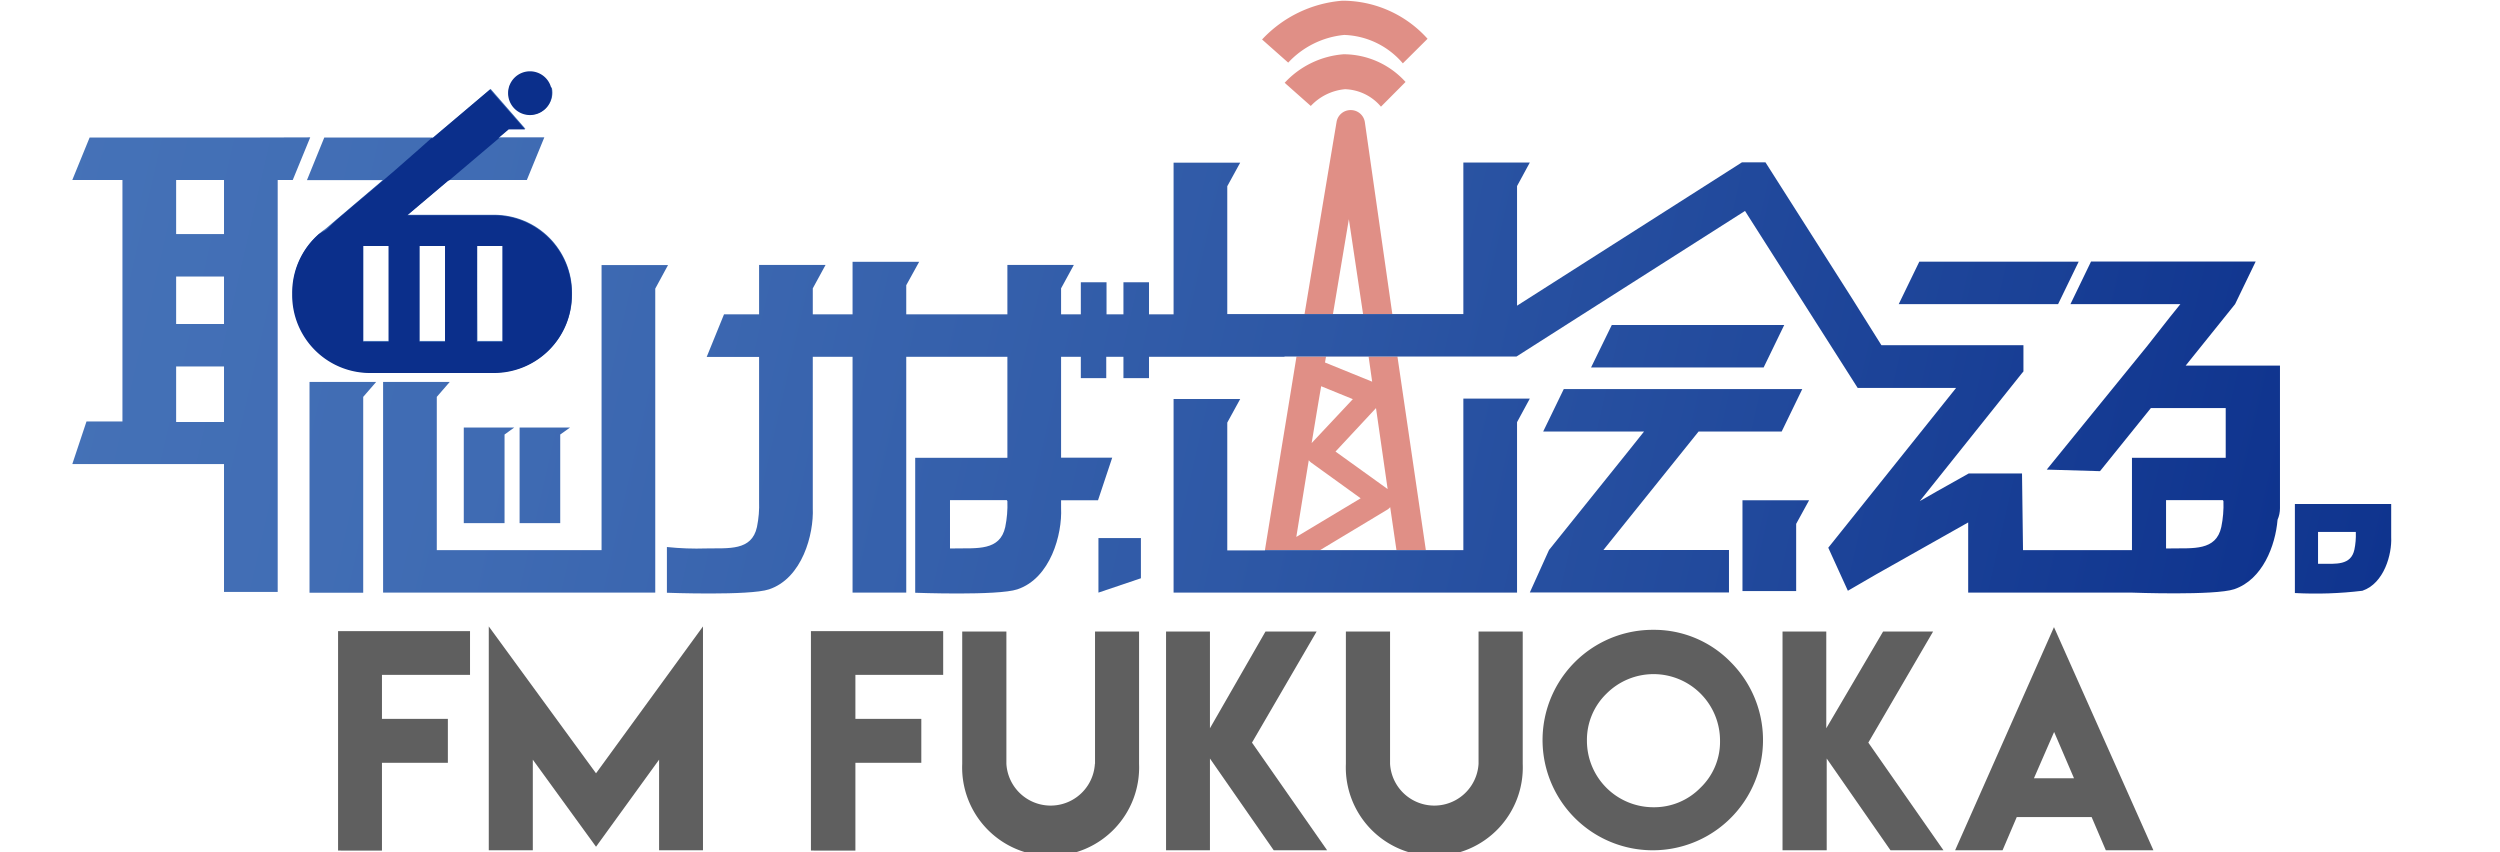
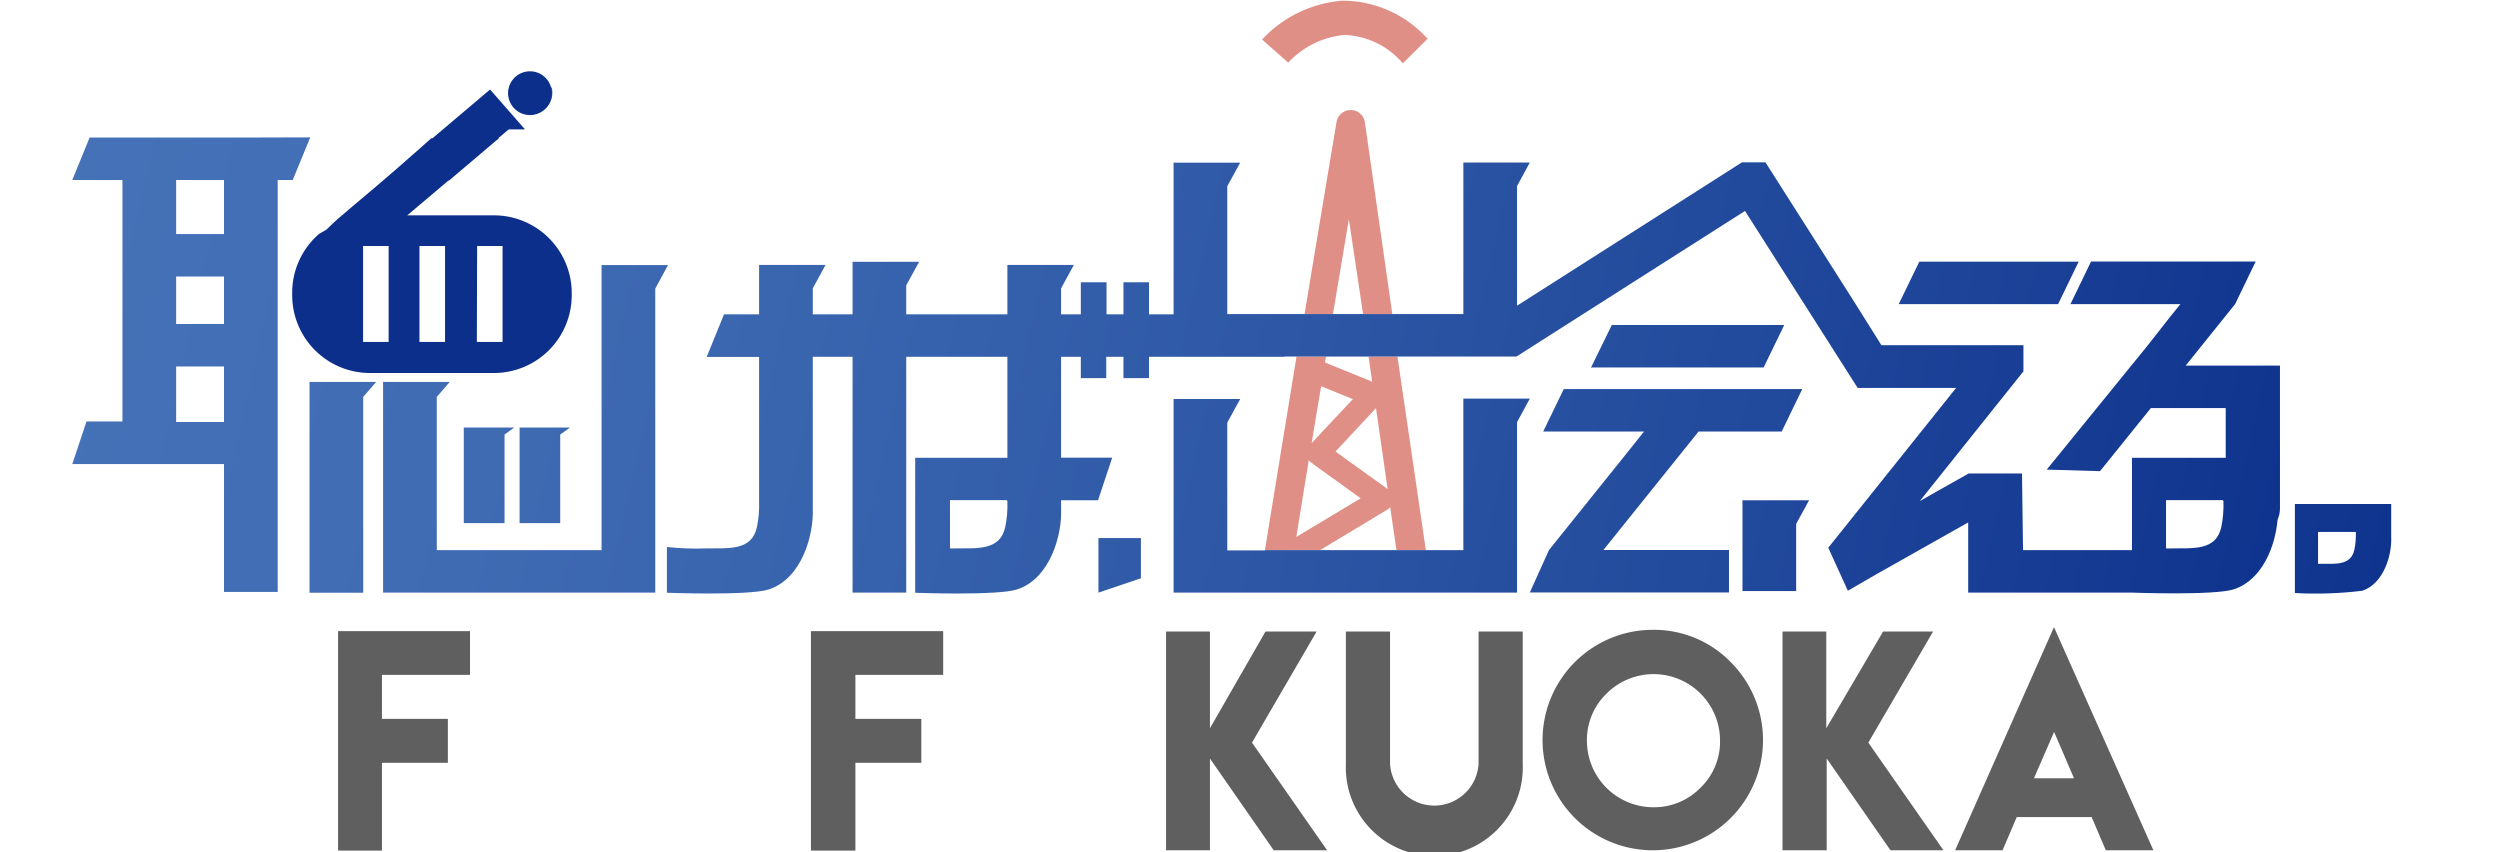
<svg xmlns="http://www.w3.org/2000/svg" xmlns:xlink="http://www.w3.org/1999/xlink" viewBox="0 0 175.92 60" width="176" height="60">
  <defs>
    <style>.cls-1{fill:none;}.cls-2{fill:#e08f86;}.cls-3{clip-path:url(#clip-path);}.cls-4{clip-path:url(#clip-path-2);}.cls-5{clip-path:url(#clip-path-3);}.cls-6{clip-path:url(#clip-path-4);}.cls-7{fill:url(#名称未設定グラデーション_10);}.cls-8{clip-path:url(#clip-path-5);}.cls-9{clip-path:url(#clip-path-6);}.cls-10{clip-path:url(#clip-path-7);}.cls-11{clip-path:url(#clip-path-8);}.cls-12{clip-path:url(#clip-path-9);}.cls-13{clip-path:url(#clip-path-10);}.cls-14{clip-path:url(#clip-path-11);}.cls-15{fill:#4673b8;}.cls-16{clip-path:url(#clip-path-12);}.cls-17{clip-path:url(#clip-path-13);}.cls-18{fill:url(#名称未設定グラデーション_10-9);}.cls-19{clip-path:url(#clip-path-14);}.cls-20{clip-path:url(#clip-path-15);}.cls-21{clip-path:url(#clip-path-16);}.cls-22{clip-path:url(#clip-path-18);}.cls-23{clip-path:url(#clip-path-19);}.cls-24{fill:#0b2f8b;}.cls-25{fill:#5f5f5f;}</style>
    <clipPath id="clip-path" transform="translate(5.05)">
      <path class="cls-1" d="M83.17,22.11H95.82L98,6.68H85.3l-2.25.88a11.63,11.63,0,0,1,0,2.38C82.88,10.35,83.17,22.11,83.17,22.11Z" />
    </clipPath>
    <clipPath id="clip-path-2" transform="translate(5.05)">
      <polygon class="cls-1" points="86.18 25.1 93.33 25.1 95.29 38.73 83.96 38.73 86.18 25.1" />
    </clipPath>
    <clipPath id="clip-path-3" transform="translate(5.05)">
      <path class="cls-1" d="M158.28,21.18l-9.48-8.82L98.64,7.51l-3.23,5.66-2.28,8.94H86L84.38,9.75,75.94,8.14,9,5,1.32,8.64a16.19,16.19,0,0,0-1.32,4v20L6.78,43.14l13.71.65L54.11,45h74.47l34.52-3.47.16-3.32V35.48ZM83.34,38.73l2-13.63h9l1.43,13.63Z" />
    </clipPath>
    <clipPath id="clip-path-4" transform="translate(5.05)">
      <polygon class="cls-1" points="20.48 26.89 16.7 26.89 16.7 26.89 16.7 28.88 16.7 29.09 16.7 41.73 20.48 41.73 20.48 27.94 21.39 26.89 20.48 26.89 20.48 26.89" />
    </clipPath>
    <linearGradient id="名称未設定グラデーション_10" x1="0.02" y1="3.72" x2="175.89" y2="43.89" gradientUnits="userSpaceOnUse">
      <stop offset="0" stop-color="#4673b8" />
      <stop offset="0.22" stop-color="#3f6bb3" />
      <stop offset="0.54" stop-color="#2d57a5" />
      <stop offset="0.94" stop-color="#10358f" />
      <stop offset="1" stop-color="#0b2f8b" />
    </linearGradient>
    <clipPath id="clip-path-5" transform="translate(5.05)">
      <path class="cls-1" d="M21,26.22H29.7a5.48,5.48,0,0,0,5.48-5.48V20.6a5.48,5.48,0,0,0-5.48-5.48H23.6l2.89-2.45H32l1.23-3H30l.72-.6H31.9L29.45,6.26,25.4,9.68H17.74l-1.22,3h5.34l-4,3.4,0,0a5.45,5.45,0,0,0-2.34,4.49v.14A5.48,5.48,0,0,0,21,26.22Zm7.5-8.94h1.79V24H28.52Zm-4.06,0h1.8V24h-1.8ZM22.28,24H20.49V17.28h1.79Z" />
    </clipPath>
    <clipPath id="clip-path-6" transform="translate(5.05)">
      <path class="cls-1" d="M32.25,8.06a1.54,1.54,0,1,0-1.53-1.54A1.54,1.54,0,0,0,32.25,8.06Z" />
    </clipPath>
    <clipPath id="clip-path-7" transform="translate(5.05)">
      <polygon class="cls-1" points="41.04 18.66 37.26 18.66 37.26 21.8 37.26 22.07 37.26 38.73 35.2 38.73 25.66 38.73 25.66 27.94 26.57 26.89 25.66 26.89 25.66 26.89 21.88 26.89 21.88 26.89 21.88 26.89 21.88 28.88 21.88 28.88 21.88 29.05 21.88 41.72 22.07 41.72 25.57 41.72 25.66 41.72 37.26 41.72 37.49 41.72 41.04 41.72 41.04 20.32 41.94 18.66 41.04 18.66" />
    </clipPath>
    <clipPath id="clip-path-8" transform="translate(5.05)">
      <polygon class="cls-1" points="27.56 31.02 27.56 31.1 27.56 36.83 30.43 36.83 30.43 30.59 31.11 30.1 30.43 30.1 27.56 30.1 27.56 31.02" />
    </clipPath>
    <clipPath id="clip-path-9" transform="translate(5.05)">
      <polygon class="cls-1" points="31.49 31.02 31.49 31.1 31.49 36.83 34.35 36.83 34.35 30.59 35.04 30.1 34.35 30.1 31.49 30.1 31.49 31.02" />
    </clipPath>
    <clipPath id="clip-path-10" transform="translate(5.05)">
      <path class="cls-1" d="M13.22,9.68h-12L0,12.67H3.53v17H1l-1,3H10.68v9h3.78V12.67h1.06l1.23-3ZM10.68,22.81H7.31V19.47h3.37Zm-.15,6.9H7.31V25.8h3.37v3.91Zm.15-13.81v.58H7.31V12.67h3.37Z" />
    </clipPath>
    <clipPath id="clip-path-11" transform="translate(5.05)">
      <polygon class="cls-1" points="117.58 35.22 117.58 35.22 117.58 36.59 117.58 41.61 121.36 41.61 121.36 36.88 122.27 35.22 117.58 35.22 117.58 35.22" />
    </clipPath>
    <clipPath id="clip-path-12" transform="translate(5.05)">
      <polygon class="cls-1" points="114.49 30.38 120.34 30.38 121.79 27.39 117.61 27.39 105 27.39 103.55 30.38 106.09 30.38 110.65 30.38 109.55 31.76 103.96 38.72 103.87 38.92 102.61 41.71 106.41 41.71 116.63 41.71 116.63 38.72 107.79 38.72 114.49 30.38" />
    </clipPath>
    <clipPath id="clip-path-13" transform="translate(5.05)">
      <path class="cls-1" d="M155.42,25.87v-.13h-6.64l3.48-4.33h0l1.45-3H142.12l-1.45,3h7.74l-.75.93-1.57,2L139,33.06l3.75.11,3.58-4.44h5.27v3.5H145v2.38h0v4.12h-7.67l-.07-5.4-3.75,0-2.26,1.27-1.19.68,7.19-9h0l.11-.13V24.3h-10L125.29,21l-6.09-9.57h-1.66l-3.67,2.34-12.16,7.75V13.1l.9-1.66H97.93V22.11h-5L91,8.63a1,1,0,0,0-1-.88,1,1,0,0,0-1,.86c-.66,3.93-1.47,8.8-2.25,13.5H81.31v-9l.91-1.66H77.53V22.13H75.8V19.87H74v2.26H72.81V19.87H71v2.26H69.61V20.3l.9-1.65H65.83v3.13h0v.35H58.71V20.08l.91-1.65H54.93v3.7h-2.8V20.3l.9-1.65H48.35v3.13h0v.35H45.88l-1.22,3h3.69V35.28a7.67,7.67,0,0,1-.15,1.82c-.37,1.7-2,1.48-3.57,1.51a20.11,20.11,0,0,1-2.77-.1v3.22s5.82.22,7.19-.24c2.34-.78,3.16-3.88,3.08-5.72V25.12h2.8v16.6h3.78V25.12h7.12v7.11H59.34v2.29h0v7.21s5.82.22,7.19-.24c2.34-.78,3.17-3.88,3.08-5.72v-.55h2.6l1-3H69.61V25.12H71v1.5h1.79v-1.5H74v1.5h1.8v-1.5h4.85v0h5.53c-1,6.19-1.92,11.64-2.22,13.63H81.31v-9l.91-1.66H77.53V41.72h24.18v-12l.9-1.66H97.93V38.73H95.29l-2-13.63h8.38v0l3.67-2.34,12.42-7.91.22.35,7.71,12.11h6.93l-9,11.25L125,41.59h0l2-1.16,6.47-3.65,0,4.94H145s5.82.22,7.2-.24c2-.68,2.9-3.07,3.05-4.89a2,2,0,0,0,.17-.81V25.87ZM65.83,35.28a7.67,7.67,0,0,1-.15,1.82c-.37,1.7-2,1.48-3.57,1.51h-.32v-3.4h4Zm26.77-.86-3.67-2.64,2.85-3.06Zm-2.73-19,1,6.68H88.75ZM88.26,25.1h3l.25,1.76-3.32-1.35Zm-.34,2.06,2.23.91-2.9,3.11C87.46,29.92,87.68,28.57,87.92,27.16Zm-.87,5.23a1.37,1.37,0,0,0,.17.17l3.48,2.51L86.17,37.8C86.38,36.52,86.68,34.64,87.05,32.39Zm1,6.16,4.51-2.71a.79.79,0,0,0,.17-.14l.42,2.92Zm63.39-3.27a7.67,7.67,0,0,1-.15,1.82c-.37,1.7-2,1.48-3.57,1.51h-.32v-3.4h4Z" />
    </clipPath>
    <linearGradient id="名称未設定グラデーション_10-9" x1="5.01" y1="5.19" x2="167.06" y2="42.22" xlink:href="#名称未設定グラデーション_10" />
    <clipPath id="clip-path-14" transform="translate(5.05)">
      <polygon class="cls-1" points="139.8 21.41 141.25 18.42 130.03 18.42 128.58 21.41 132.77 21.41 139.8 21.41" />
    </clipPath>
    <clipPath id="clip-path-15" transform="translate(5.05)">
      <polygon class="cls-1" points="75.23 37.88 72.24 37.88 72.24 38.8 72.24 41.72 75.23 40.71 75.23 37.88" />
    </clipPath>
    <clipPath id="clip-path-16" transform="translate(5.05)">
      <path class="cls-1" d="M163.25,37.82V35.48h-6.78v1.63h0v4.64a27.43,27.43,0,0,0,4.75-.16C162.76,41.07,163.31,39,163.25,37.82Zm-2.49-.33a5,5,0,0,1-.1,1.2c-.24,1.13-1.31,1-2.35,1h-.21V37.45h2.66Z" />
    </clipPath>
    <clipPath id="clip-path-18" transform="translate(5.05)">
      <polygon class="cls-1" points="120.52 22.88 116.34 22.88 108.38 22.88 106.92 25.87 119.07 25.87 120.52 22.88" />
    </clipPath>
    <clipPath id="clip-path-19" transform="translate(5.05)">
      <path class="cls-1" d="M27.68,15.16H23.93L23.8,15l2.65-2.23,3.54-3,.72-.61h1.15L36.59,7.8,31.67,4s-7,6.35-10.32,9.16c-1.18,1-2.1,1.76-2.68,2.27s-.72.71-.83.77a9.11,9.11,0,0,0-2.68,2.18l.34,6.28,2.75,1.65L29,26.71l5.13-.45,1.44-3.62-.46-6.94-5.29-1.64Z" />
    </clipPath>
  </defs>
  <g id="レイヤー_2" data-name="レイヤー 2">
    <g id="レイヤー_1-2" data-name="レイヤー 1">
-       <path class="cls-2" d="M85.35,5.83l1.84,1.63A3.77,3.77,0,0,1,89.6,6.28a3.45,3.45,0,0,1,2.53,1.23l1.73-1.74A5.89,5.89,0,0,0,89.5,3.82,6.31,6.31,0,0,0,85.35,5.83Z" transform="translate(5.05)" />
      <path class="cls-2" d="M89.54,2.46a5.66,5.66,0,0,1,4.13,2l1.74-1.73a8.05,8.05,0,0,0-6-2.68,8.66,8.66,0,0,0-5.65,2.73l1.84,1.63A6.19,6.19,0,0,1,89.54,2.46Z" transform="translate(5.05)" />
      <g class="cls-3">
        <path class="cls-2" d="M155.42,25.74h-6.64l3.48-4.33h0l1.45-3H142.12l-1.45,3h7.74l-.75.93-1.57,2L139,33.06l3.75.11,3.58-4.44h5.27v3.5H145v3h6.49v.06a7.67,7.67,0,0,1-.15,1.82c-.37,1.7-2,1.48-3.57,1.51h-.32v-3.4H145v3.51h-7.67l-.07-5.4-3.75,0-2.26,1.27-1.19.68,7.19-9h0l.11-.13V24.3h-10L125.29,21l-6.09-9.57h-1.66l-3.67,2.34-12.16,7.75V13.1l.9-1.66H97.93V22.11h-5L91,8.63a1,1,0,0,0-1-.88,1,1,0,0,0-1,.86c-.66,3.93-1.47,8.8-2.25,13.5H81.31v-9l.91-1.66H77.53V22.13H75.8V19.87H74v2.26H72.81V19.87H71v2.26H69.61V20.3l.9-1.65H65.83v3.13h0v.35H58.71V20.08l.91-1.65H54.93v3.7h-2.8V20.3l.9-1.65H48.35v3.13h0v.35H45.88l-1.22,3h3.69V35.28a7.67,7.67,0,0,1-.15,1.82c-.37,1.7-2,1.48-3.57,1.51a20.11,20.11,0,0,1-2.77-.1v3.22s5.82.22,7.19-.24c2.34-.78,3.16-3.88,3.08-5.72V25.12h2.8v16.6h3.78V25.12h7.12v7.11H59.34v3h6.49v.06a7.67,7.67,0,0,1-.15,1.82c-.37,1.7-2,1.48-3.57,1.51h-.32v-3.4H59.34v6.51s5.82.22,7.19-.24c2.34-.78,3.17-3.88,3.08-5.72v-.55h2.6l1-3H69.61V25.12H71v1.5h1.79v-1.5H74v1.5h1.8v-1.5h4.85v0h5.53c-1,6.19-1.92,11.64-2.22,13.63H81.31v-9l.91-1.66H77.53V41.72h24.18v-12l.9-1.66H97.93V38.73H95.29l-2-13.63h8.38v0l3.67-2.34,12.42-7.91.22.35,7.71,12.11h6.93l-9,11.25L125,41.59h0l2-1.16,6.47-3.65,0,4.94H145s5.82.22,7.2-.24c2-.68,2.9-3.07,3.05-4.89a2,2,0,0,0,.17-.81V25.87h0ZM89.87,15.43l1,6.68H88.75Zm2.73,19-3.67-2.64,2.85-3.06Zm.18,1.28.42,2.92-5.1-.07,4.51-2.71A.79.79,0,0,0,92.78,35.7Zm-5.53-4.52c.21-1.26.43-2.61.67-4l2.23.91Zm-.2,1.21a.91.91,0,0,0,.17.17l3.48,2.51L86.17,37.8C86.38,36.52,86.68,34.64,87.05,32.39Zm4.46-5.53-3.32-1.35.07-.41h3Z" transform="translate(5.05)" />
      </g>
      <g class="cls-4">
        <path class="cls-2" d="M155.42,25.74h-6.64l3.48-4.33h0l1.45-3H142.12l-1.45,3h7.74l-.75.93-1.57,2L139,33.06l3.75.11,3.58-4.44h5.27v3.5H145v3h6.49v.06a7.67,7.67,0,0,1-.15,1.82c-.37,1.7-2,1.48-3.57,1.51h-.32v-3.4H145v3.51h-7.67l-.07-5.4-3.75,0-2.26,1.27-1.19.68,7.19-9h0l.11-.13V24.3h-10L125.29,21l-6.09-9.57h-1.66l-3.67,2.34-12.16,7.75V13.1l.9-1.66H97.93V22.11h-5L91,8.63a1,1,0,0,0-1-.88,1,1,0,0,0-1,.86c-.66,3.93-1.47,8.8-2.25,13.5H81.31v-9l.91-1.66H77.53V22.13H75.8V19.87H74v2.26H72.81V19.87H71v2.26H69.61V20.3l.9-1.65H65.83v3.13h0v.35H58.71V20.08l.91-1.65H54.93v3.7h-2.8V20.3l.9-1.65H48.35v3.13h0v.35H45.88l-1.22,3h3.69V35.28a7.67,7.67,0,0,1-.15,1.82c-.37,1.7-2,1.48-3.57,1.51a20.11,20.11,0,0,1-2.77-.1v3.22s5.82.22,7.19-.24c2.34-.78,3.16-3.88,3.08-5.72V25.12h2.8v16.6h3.78V25.12h7.12v7.11H59.34v3h6.49v.06a7.67,7.67,0,0,1-.15,1.82c-.37,1.7-2,1.48-3.57,1.51h-.32v-3.4H59.34v6.51s5.82.22,7.19-.24c2.34-.78,3.17-3.88,3.08-5.72v-.55h2.6l1-3H69.61V25.12H71v1.5h1.79v-1.5H74v1.5h1.8v-1.5h4.85v0h5.53c-1,6.19-1.92,11.64-2.22,13.63H81.31v-9l.91-1.66H77.53V41.72h24.18v-12l.9-1.66H97.93V38.73H95.29l-2-13.63h8.38v0l3.67-2.34,12.42-7.91.22.35,7.71,12.11h6.93l-9,11.25L125,41.59h0l2-1.16,6.47-3.65,0,4.94H145s5.82.22,7.2-.24c2-.68,2.9-3.07,3.05-4.89a2,2,0,0,0,.17-.81V25.87h0ZM89.87,15.43l1,6.68H88.75Zm2.73,19-3.67-2.64,2.85-3.06Zm.18,1.28L93.26,39l-5.77-.06,5.12-3.08A.79.79,0,0,0,92.78,35.7Zm-5.53-4.52c.21-1.26.43-2.61.67-4l2.23.91Zm-.2,1.21a.91.91,0,0,0,.17.17l3.48,2.51L86.17,37.8C86.38,36.52,86.68,34.64,87.05,32.39Zm4.46-5.53-3.32-1.35.07-.41h3Z" transform="translate(5.05)" />
      </g>
      <g class="cls-5">
        <g class="cls-6">
          <rect class="cls-7" y="3.82" width="175.92" height="39.97" />
        </g>
        <g class="cls-8">
-           <rect class="cls-7" y="3.82" width="175.92" height="39.97" />
-         </g>
+           </g>
        <g class="cls-9">
          <rect class="cls-7" y="3.82" width="175.92" height="39.97" />
        </g>
        <g class="cls-10">
          <rect class="cls-7" y="3.82" width="175.92" height="39.97" />
        </g>
        <g class="cls-11">
          <rect class="cls-7" y="3.82" width="175.92" height="39.97" />
        </g>
        <g class="cls-12">
          <rect class="cls-7" y="3.82" width="175.92" height="39.97" />
        </g>
        <g class="cls-13">
          <rect class="cls-7" y="3.82" width="175.92" height="39.97" />
        </g>
        <g class="cls-14">
-           <polygon class="cls-15" points="125.58 22.88 121.39 22.88 113.43 22.88 111.98 25.87 124.13 25.87 125.58 22.88" />
-         </g>
+           </g>
        <g class="cls-16">
          <rect class="cls-7" y="3.82" width="175.92" height="39.97" />
        </g>
        <g class="cls-17">
          <rect class="cls-18" x="5.35" y="3.72" width="161.37" height="39.97" />
        </g>
        <g class="cls-19">
          <rect class="cls-7" y="3.82" width="175.92" height="39.97" />
        </g>
        <g class="cls-20">
          <rect class="cls-7" y="3.82" width="175.92" height="39.97" />
        </g>
        <g class="cls-21">
          <rect class="cls-7" y="3.82" width="175.92" height="39.97" />
        </g>
      </g>
      <g class="cls-14">
        <rect class="cls-7" y="3.82" width="175.92" height="39.97" />
      </g>
      <g class="cls-22">
        <rect class="cls-7" y="3.82" width="175.92" height="39.97" />
      </g>
      <g class="cls-23">
        <path class="cls-24" d="M21,26.26h8.68a5.48,5.48,0,0,0,5.48-5.48v-.14a5.48,5.48,0,0,0-5.48-5.48h-6.1l2.89-2.44H32l1.22-3H30l.72-.61h1.15L29.41,6.3,25.36,9.73H17.7l-1.22,3h5.34l-4,3.39,0,0a5.47,5.47,0,0,0-2.34,4.49v.14A5.48,5.48,0,0,0,21,26.26Zm7.5-8.94h1.79v6.75H28.48Zm-4.06,0h1.8v6.75h-1.8Zm-2.17,6.75h-1.8V17.32h1.8Z" transform="translate(5.05)" />
        <path class="cls-24" d="M32.22,8.1a1.54,1.54,0,1,0-1.54-1.54A1.54,1.54,0,0,0,32.22,8.1Z" transform="translate(5.05)" />
      </g>
      <path class="cls-25" d="M28,44.43v3.08H21.8v3.1h4.64V53.7H21.8v6.18H18.71V44.43Z" transform="translate(5.05)" />
-       <path class="cls-25" d="M36.87,54.44,44.4,44.1V59.86H41.31V53.48l-4.44,6.13-4.45-6.13v6.38h-3.1V44.1Z" transform="translate(5.05)" />
      <path class="cls-25" d="M61.31,44.43v3.08H55.13v3.1h4.64V53.7H55.13v6.18H52V44.43Z" transform="translate(5.05)" />
-       <path class="cls-25" d="M72,53.77V44.46H75.1v9.32a6.23,6.23,0,1,1-12.45,0V44.46h3.11v9.31a3.12,3.12,0,0,0,6.23,0Z" transform="translate(5.05)" />
      <path class="cls-25" d="M80.09,44.46v6.81L84,44.46H87.6l-4.55,7.82,5.29,7.58H84.58L80.09,53.4v6.46H77V44.46Z" transform="translate(5.05)" />
      <path class="cls-25" d="M99,53.77V44.46h3.11v9.32a6.23,6.23,0,1,1-12.45,0V44.46h3.11v9.31a3.12,3.12,0,0,0,6.23,0Z" transform="translate(5.05)" />
      <path class="cls-25" d="M116.78,46.64a7.76,7.76,0,1,1-5.51-2.3A7.54,7.54,0,0,1,116.78,46.64ZM108,48.84a4.53,4.53,0,0,0-1.37,3.31,4.68,4.68,0,0,0,4.69,4.68,4.55,4.55,0,0,0,3.3-1.37A4.48,4.48,0,0,0,116,52.15a4.68,4.68,0,0,0-8-3.31Z" transform="translate(5.05)" />
      <path class="cls-25" d="M123.48,44.46v6.81l4-6.81H131l-4.56,7.82,5.29,7.58H128l-4.49-6.46v6.46H120.4V44.46Z" transform="translate(5.05)" />
      <path class="cls-25" d="M139.51,44.15l7,15.71h-3.35l-1-2.34h-5.27l-1,2.34h-3.34Zm1.41,10.64-1.4-3.26-1.42,3.26Z" transform="translate(5.05)" />
    </g>
  </g>
</svg>